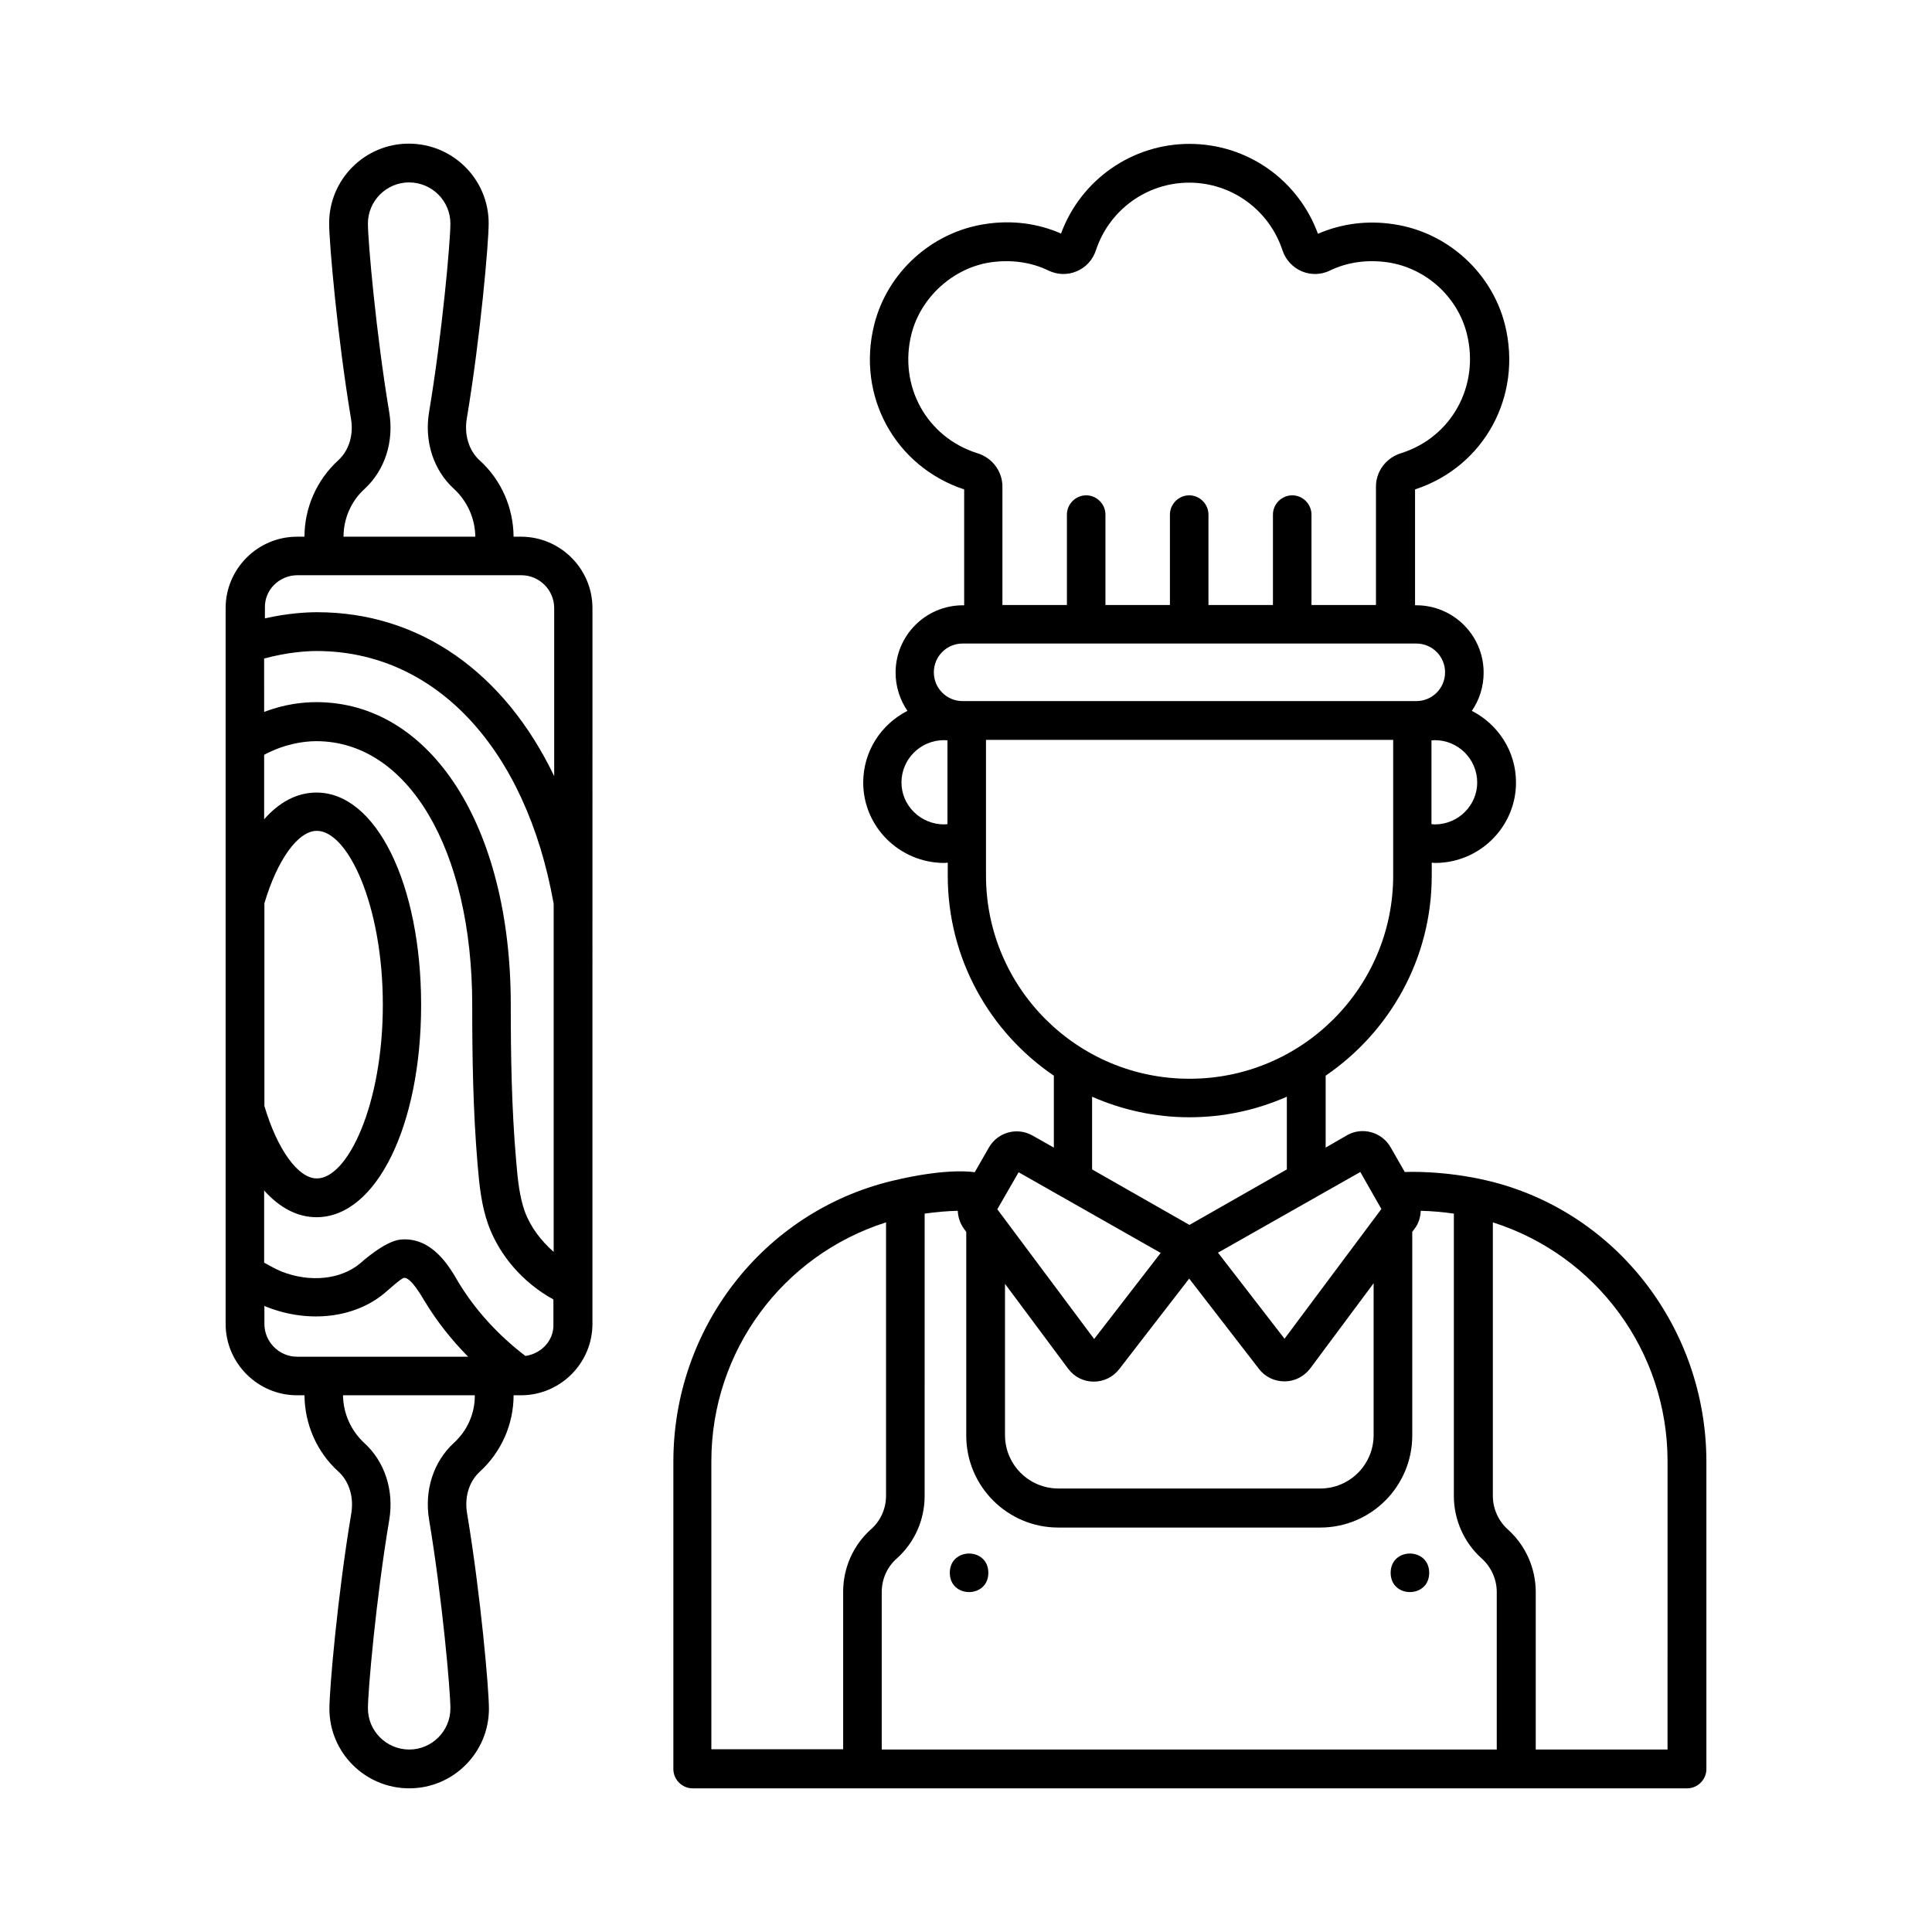
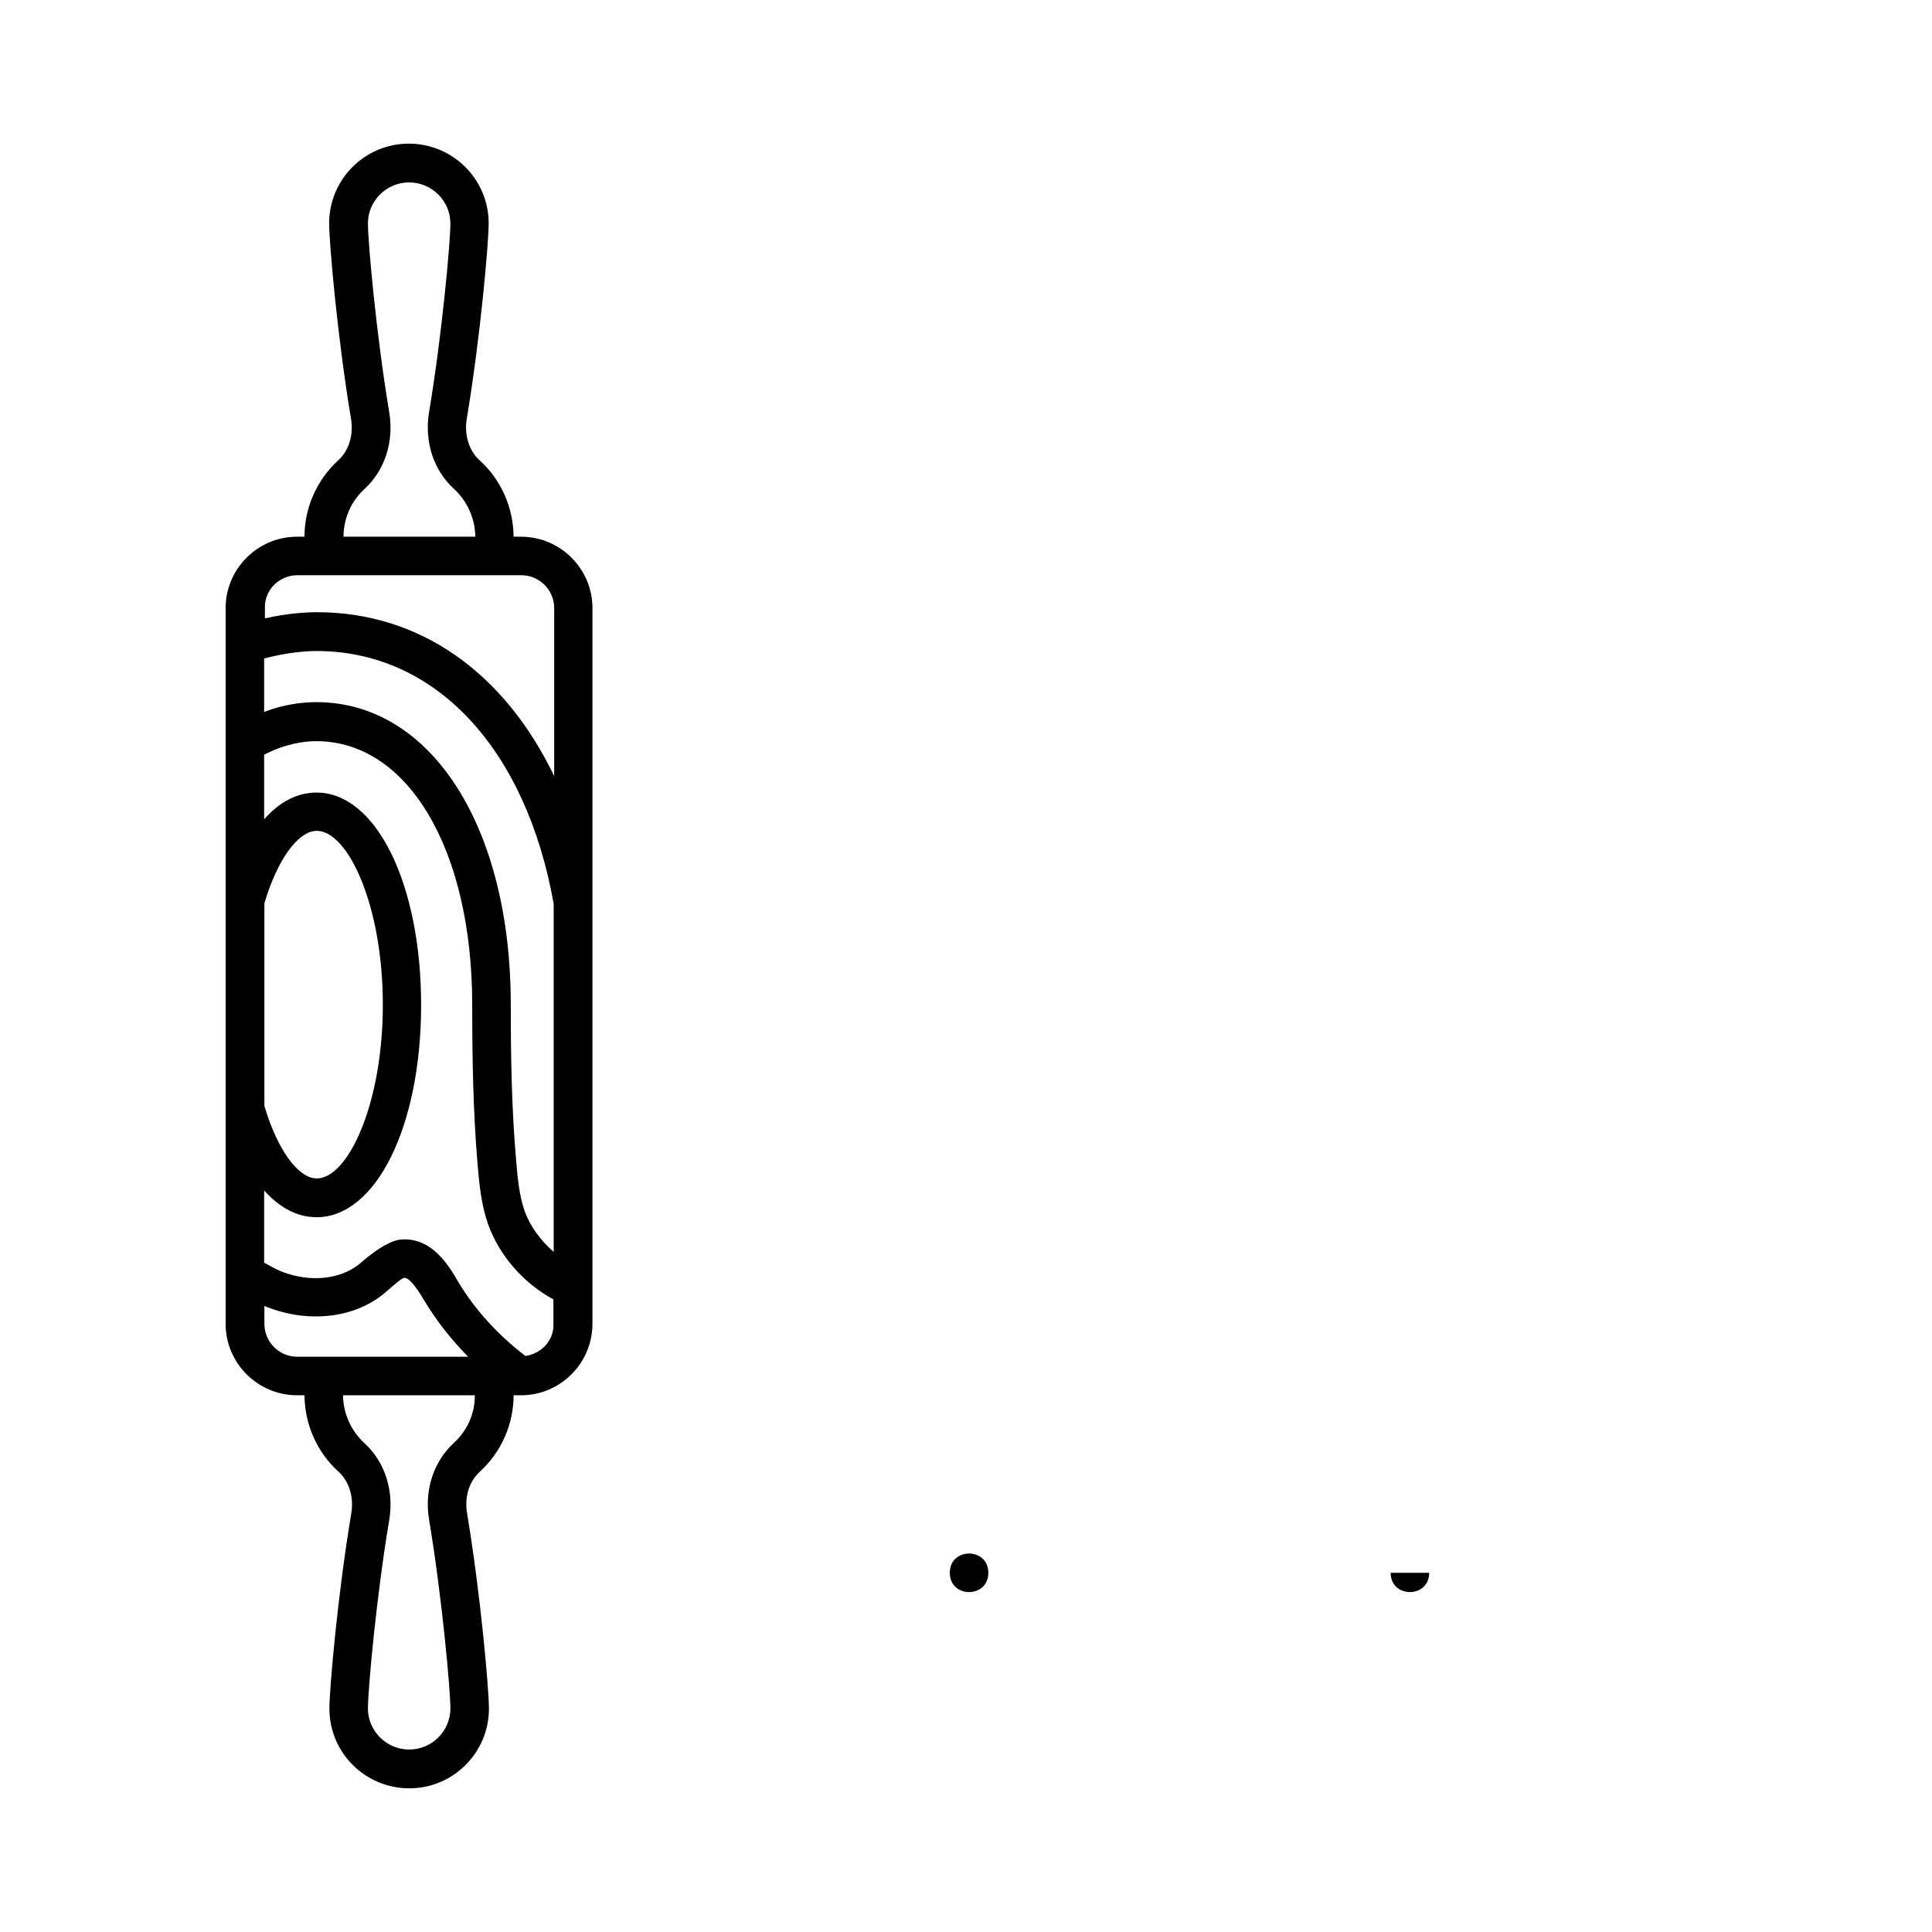
<svg xmlns="http://www.w3.org/2000/svg" fill="#000000" width="800px" height="800px" version="1.1" viewBox="144 144 512 512">
  <g>
-     <path d="m522.75 560.81c0 6.809-10.211 6.809-10.211 0s10.211-6.809 10.211 0" />
-     <path d="m538.34 456.91c-12.051-2.859-22.059-2.316-22.059-2.316l-3.746-6.535c-2.316-4.086-7.559-5.516-11.574-3.199l-5.652 3.269v-19.062c16.953-11.574 28.117-30.977 28.117-52.969v-3.473c0.273 0 0.543 0.066 0.887 0.066 11.848 0 21.445-9.602 21.445-21.309 0-8.305-4.766-15.453-11.711-18.996 1.973-2.859 3.133-6.332 3.133-10.145 0-9.871-8.035-17.836-17.836-17.836h-0.34v-30.707c18.312-5.992 28.527-24.715 23.828-43.641-3.473-13.82-15.25-24.508-29.41-26.621-6.945-1.09-13.891-0.203-20.152 2.519-5.246-14.293-18.727-23.824-34.043-23.824-15.25 0-28.801 9.531-34.043 23.762-6.195-2.723-13.07-3.609-20.086-2.519-14.16 2.109-25.938 12.801-29.41 26.621-4.766 18.926 5.516 37.648 23.828 43.707v30.707h-0.34c-9.871 0-17.836 8.035-17.836 17.836 0 3.746 1.156 7.215 3.133 10.145-6.945 3.539-11.711 10.688-11.711 18.992 0 11.777 9.668 21.309 21.516 21.309 0.273 0 0.543-0.066 0.887-0.066v3.473c0 21.992 11.164 41.461 28.117 52.969v19.062l-5.652-3.199c-4.086-2.316-9.258-0.887-11.574 3.199l-3.746 6.535s-6.875-1.363-22.059 2.316c-34.109 8.305-57.801 39.148-57.801 74.348v81.496c0 2.793 2.316 5.106 5.106 5.106h263.55c2.793 0 5.106-2.316 5.106-5.106v-81.566c-0.066-35.133-23.762-66.176-57.867-74.348zm2.449 150.73h-163.12v-41.734c0-3.402 1.43-6.672 4.016-8.918 4.699-4.223 7.352-10.211 7.352-16.543l0.004-74.824c2.926-0.41 5.856-0.68 8.781-0.75 0.066 1.703 0.613 3.336 1.633 4.766l0.613 0.816v53.988c0 13.48 10.961 24.375 24.375 24.375h69.445c13.48 0 24.375-10.961 24.375-24.375v-53.988l0.613-0.816c1.09-1.43 1.566-3.062 1.633-4.766 2.926 0.066 5.856 0.34 8.781 0.75v74.824c0 6.262 2.656 12.324 7.352 16.543 2.519 2.246 4.016 5.516 4.016 8.918v41.734zm-130.52-123.5 16.816 22.602c1.633 2.18 4.086 3.402 6.738 3.402h0.066c2.656 0 5.106-1.227 6.738-3.336l18.52-23.965 18.52 23.965c1.633 2.109 4.086 3.269 6.738 3.269h0.066c2.656 0 5.106-1.293 6.738-3.402l16.816-22.602v40.238c0 7.828-6.332 14.16-14.16 14.16l-69.367-0.004c-7.828 0-14.16-6.332-14.16-14.16v-40.168zm94.227-29.547 5.582 9.805-25.668 34.383-17.633-22.809zm19.746-92.117c-0.273 0-0.543-0.066-0.887-0.066v-22.195c0.273 0 0.543-0.066 0.887-0.066 6.195 0 11.234 5.039 11.234 11.234 0 6.055-5.039 11.094-11.234 11.094zm-121.26-98.379c-13.414-4.223-20.902-17.836-17.43-31.59 2.449-9.734 11.098-17.566 21.039-18.996 5.379-0.75 10.621-0.066 15.25 2.18 2.383 1.156 5.106 1.227 7.488 0.203 2.449-1.02 4.289-3.062 5.106-5.582 3.539-10.688 13.48-17.906 24.715-17.906s21.172 7.215 24.715 17.906c0.816 2.519 2.723 4.562 5.106 5.582 2.383 1.02 5.176 0.953 7.488-0.203 4.629-2.246 9.871-2.926 15.25-2.18 10.145 1.496 18.586 9.121 21.039 18.996 3.402 13.82-4.086 27.367-17.43 31.59-4.016 1.227-6.672 4.832-6.672 8.852v31.387h-17.09v-23.965c0-2.793-2.316-5.106-5.106-5.106-2.793 0-5.106 2.316-5.106 5.106v23.965h-17.09v-23.965c0-2.793-2.316-5.106-5.106-5.106-2.793 0-5.106 2.316-5.106 5.106v23.965h-17.09v-23.965c0-2.793-2.316-5.106-5.106-5.106-2.793 0-5.106 2.316-5.106 5.106v23.965h-17.09v-31.387c0.004-4.016-2.652-7.625-6.672-8.852zm-3.879 50.449h120.23c4.223 0 7.625 3.402 7.625 7.625 0 4.223-3.402 7.625-7.625 7.625h-120.23c-4.223 0-7.625-3.402-7.625-7.625 0-4.219 3.402-7.625 7.625-7.625zm-4.902 47.93c-6.195 0-11.301-4.969-11.301-11.098 0-6.195 5.039-11.234 11.301-11.234 0.273 0 0.543 0.066 0.887 0.066v22.195c-0.34 0.004-0.613 0.07-0.887 0.07zm11.098 13.551v-35.949h107.91v35.949c0 29.684-24.168 53.852-53.922 53.852-29.82 0.066-53.988-24.102-53.988-53.852zm28.117 58.617c7.898 3.473 16.613 5.445 25.805 5.445 9.191 0 17.906-1.973 25.805-5.445v19.266l-25.805 14.707-25.805-14.707zm18.18 41.395-17.633 22.809-25.668-34.383 5.652-9.805zm-119.08 55.215c0-29.141 18.859-54.602 46.297-63.316v72.441c0 3.402-1.43 6.672-4.016 8.918-4.699 4.223-7.352 10.211-7.352 16.543v41.734h-34.926zm253.4 76.387h-34.926v-41.734c0-6.262-2.656-12.324-7.352-16.543-2.519-2.246-4.016-5.516-4.016-8.918v-72.508c27.438 8.715 46.297 34.176 46.297 63.316z" />
+     <path d="m522.75 560.81c0 6.809-10.211 6.809-10.211 0" />
    <path d="m405.92 560.81c0 6.809-10.211 6.809-10.211 0s10.211-6.809 10.211 0" />
    <path d="m282.08 286.23h-1.973c-0.066-7.691-3.269-15.047-8.988-20.219-2.859-2.586-4.152-6.809-3.402-11.164 3.609-21.582 5.785-46.5 5.785-51.676 0-11.641-9.465-21.105-21.172-21.105-11.641 0-21.105 9.465-21.105 21.105 0 5.176 2.18 30.094 5.785 51.742 0.75 4.356-0.543 8.512-3.402 11.098-5.652 5.176-8.918 12.527-8.918 20.219h-1.973c-10.418 0-18.926 8.512-18.926 18.926v189.68c0 10.418 8.512 18.926 18.926 18.926h1.973c0.066 7.691 3.269 15.047 8.988 20.219 2.859 2.586 4.152 6.809 3.402 11.164-3.609 21.516-5.785 46.434-5.785 51.676 0 11.641 9.465 21.105 21.172 21.105 11.641 0 21.105-9.465 21.105-21.105 0-5.176-2.18-30.094-5.785-51.742-0.75-4.356 0.543-8.512 3.402-11.098 5.652-5.176 8.918-12.527 8.918-20.219h1.566 0.066 0.066 0.273c10.418 0 18.926-8.512 18.926-18.926l0.004-189.68c0-10.418-8.512-18.926-18.93-18.926zm-68.012 97.152c3.402-11.508 8.918-19.199 13.891-19.199 8.238 0 17.496 19.742 17.496 46.09s-9.258 46.023-17.496 46.023c-4.969 0-10.484-7.691-13.891-19.199zm0-64.883c6.059-1.633 11.164-1.973 13.82-1.973 31.387 0 55.488 25.668 62.84 66.992v92.25c-3.402-2.996-6.195-6.672-7.691-10.824-1.363-3.879-1.84-8.305-2.246-13.277-1.227-14.023-1.43-28.188-1.43-41.461 0-47.18-21.172-80.133-51.539-80.133-3.609 0-8.441 0.543-13.82 2.586l-0.004-14.16zm26.551-44.934c5.379-4.969 7.828-12.527 6.535-20.289-3.473-20.766-5.652-45.273-5.652-50.039 0-5.992 4.902-10.895 10.895-10.895 6.059 0 10.961 4.902 10.961 10.895 0 4.832-2.18 29.277-5.652 49.973-1.293 7.762 1.156 15.387 6.606 20.355 3.539 3.269 5.582 7.828 5.652 12.664h-34.926c0-4.836 2.043-9.465 5.582-12.664zm-17.77 22.875h59.301c4.832 0 8.715 3.949 8.715 8.715v44.527c-13.141-27.367-35.539-43.438-62.84-43.438-2.859 0-7.828 0.273-13.82 1.633v-2.793c-0.137-4.766 3.812-8.645 8.645-8.645zm-8.781 198.39v-4.766c0.34 0.137 0.613 0.34 0.953 0.41 10.961 4.223 23.012 2.793 30.84-3.746 0.613-0.477 4.426-4.016 5.242-4.086h0.066c1.77 0 4.426 4.629 5.379 6.195 3.199 5.309 7.082 10.211 11.508 14.707h-45.344c-4.695 0-8.645-3.879-8.645-8.715zm50.176 31.59c-5.379 4.969-7.828 12.527-6.535 20.289 3.473 20.766 5.652 45.273 5.652 50.039 0 5.992-4.902 10.895-10.895 10.895-6.059 0-10.961-4.902-10.961-10.895 0-4.832 2.18-29.344 5.652-49.973 1.293-7.762-1.156-15.387-6.606-20.355-3.539-3.269-5.582-7.828-5.652-12.664h34.926c0.07 4.836-2.043 9.465-5.582 12.664zm18.996-23.078c-7.148-5.445-13.344-12.188-17.836-19.676-2.246-3.879-6.875-11.984-15.32-11.164-4.223 0.477-10.281 5.992-10.758 6.398-5.039 4.152-13.07 5.039-20.629 2.109-1.703-0.68-3.133-1.566-4.699-2.383v-19.133c4.086 4.562 8.781 7.082 13.891 7.082 15.797 0 27.711-24.168 27.711-56.234s-11.914-56.305-27.711-56.305c-5.106 0-9.805 2.449-13.891 7.082v-17.09c5.379-2.859 10.418-3.609 13.82-3.609 24.305 0 41.324 28.73 41.324 69.922 0 13.48 0.203 27.98 1.43 42.348 0.477 5.652 1.02 10.758 2.793 15.797 2.996 8.305 9.328 15.523 17.293 19.879v6.606c0.137 4.285-3.199 7.758-7.418 8.371z" />
  </g>
</svg>